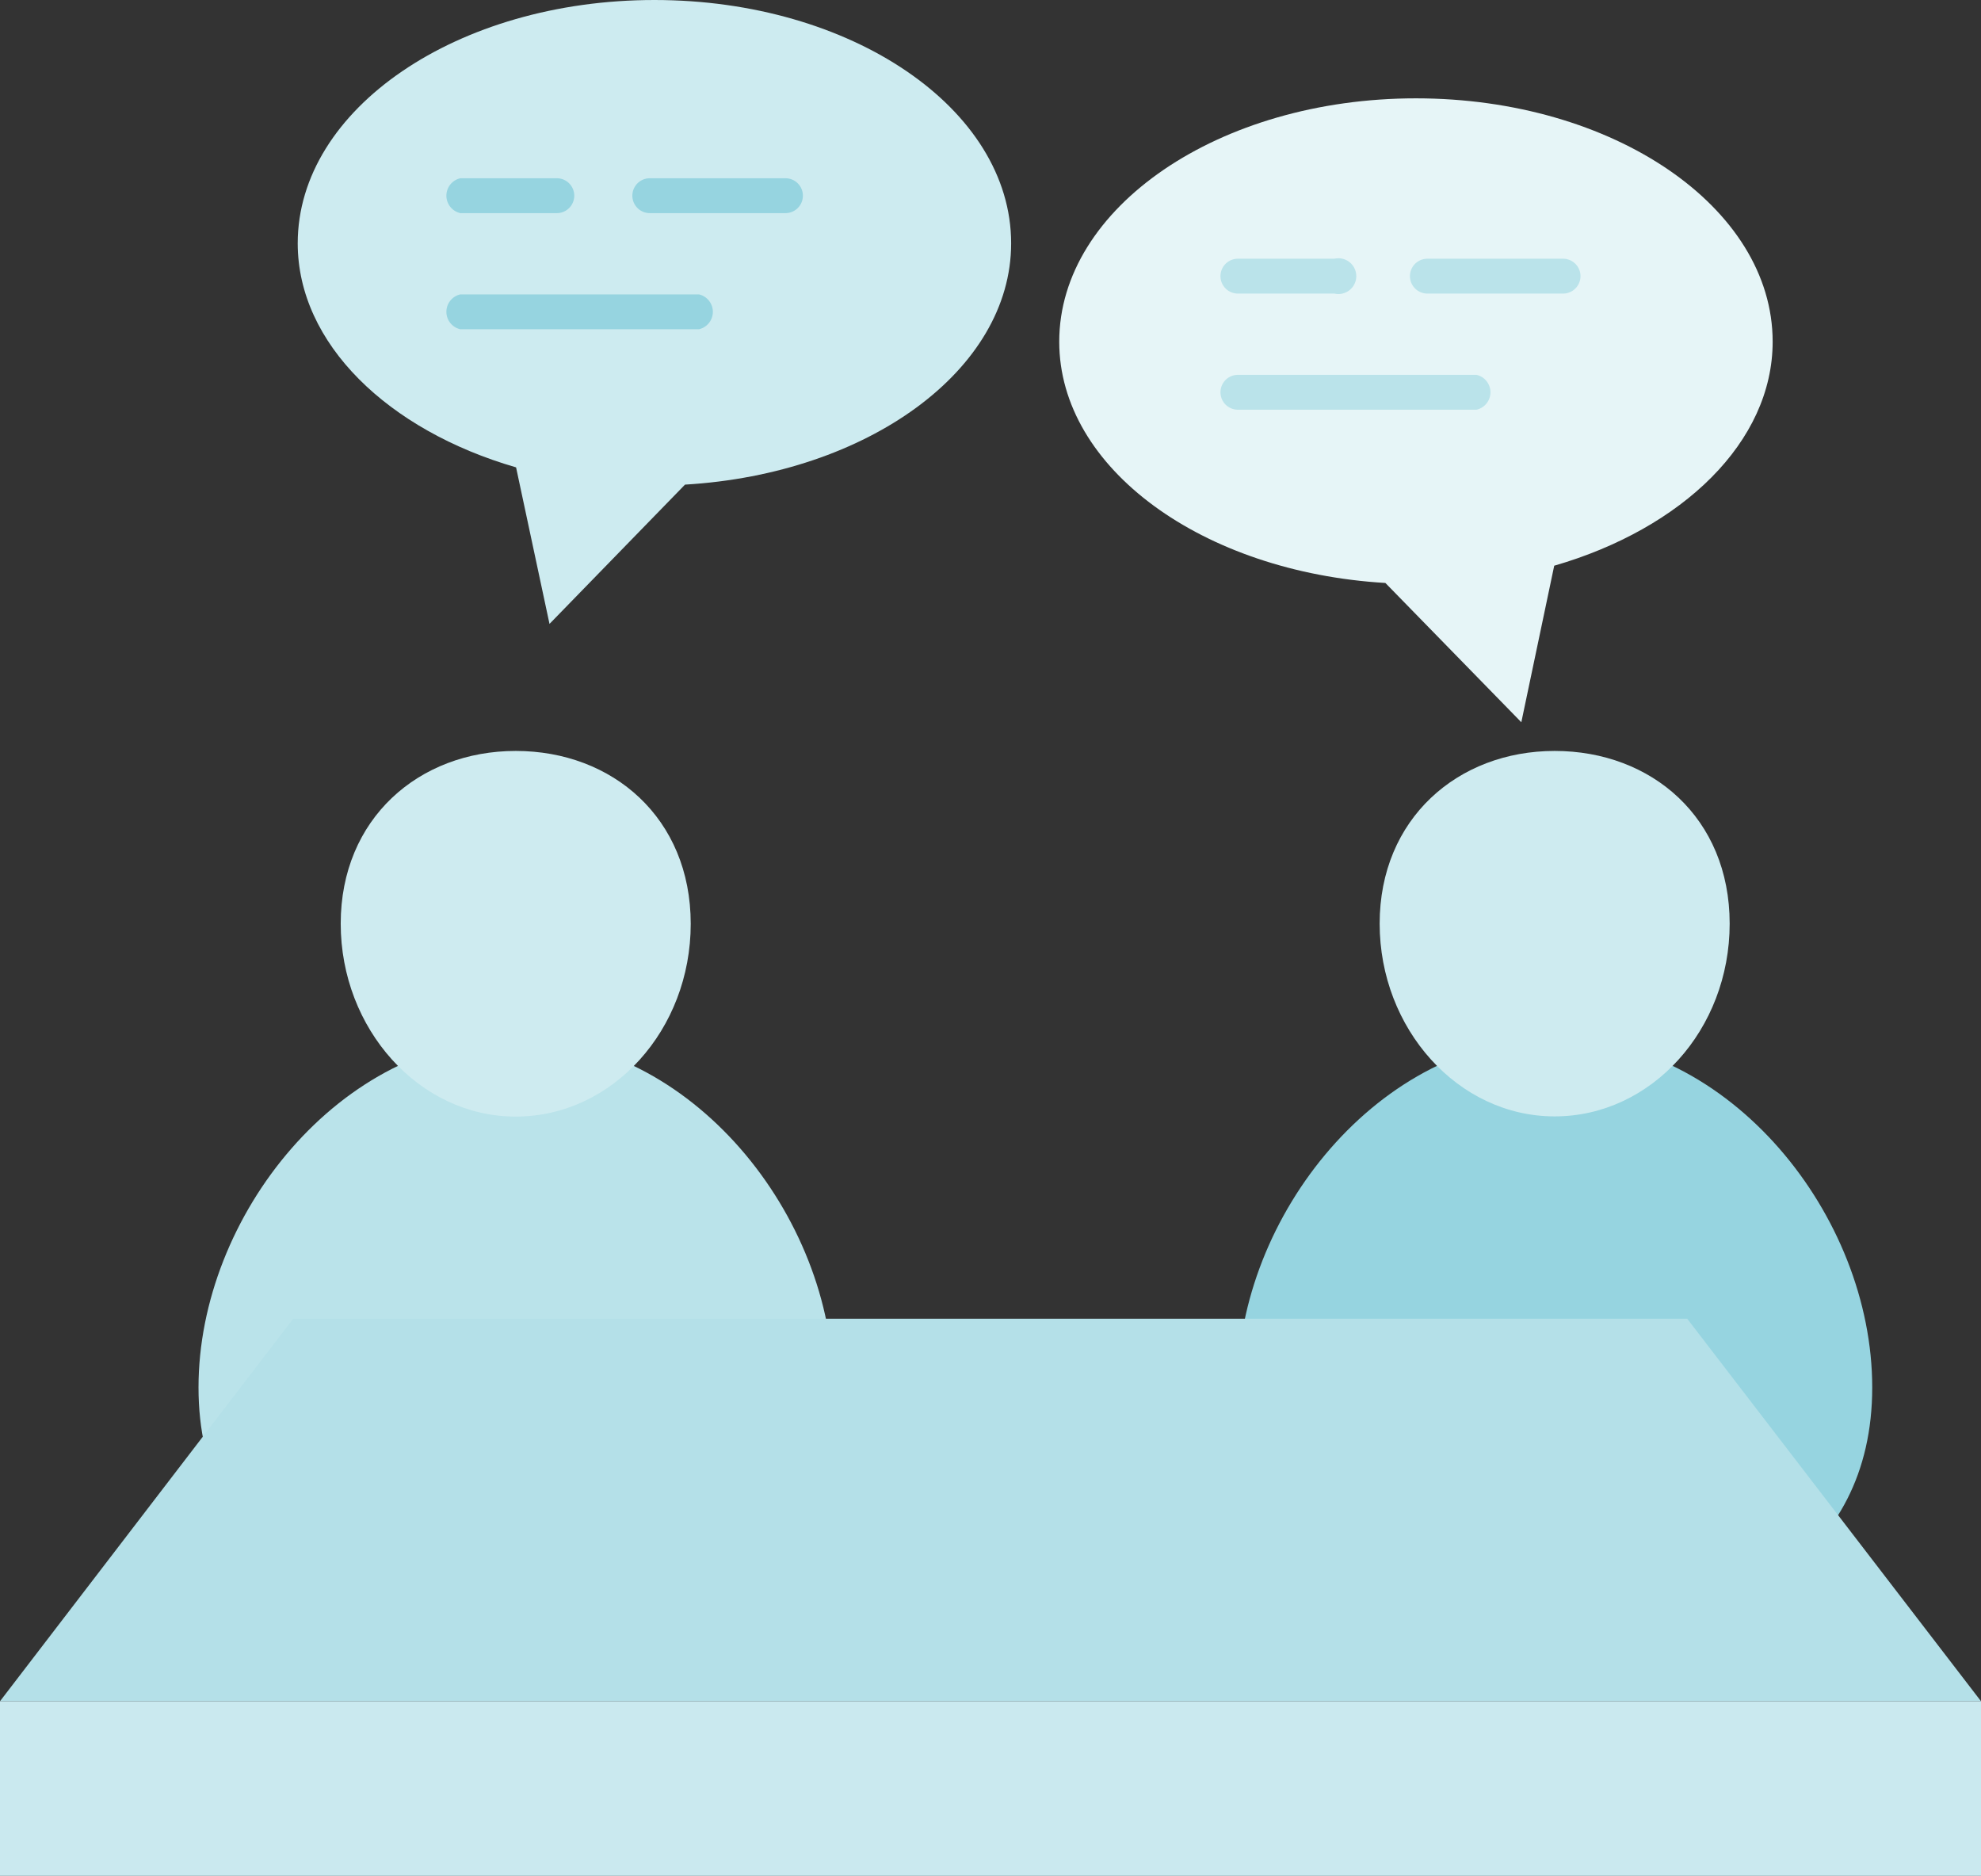
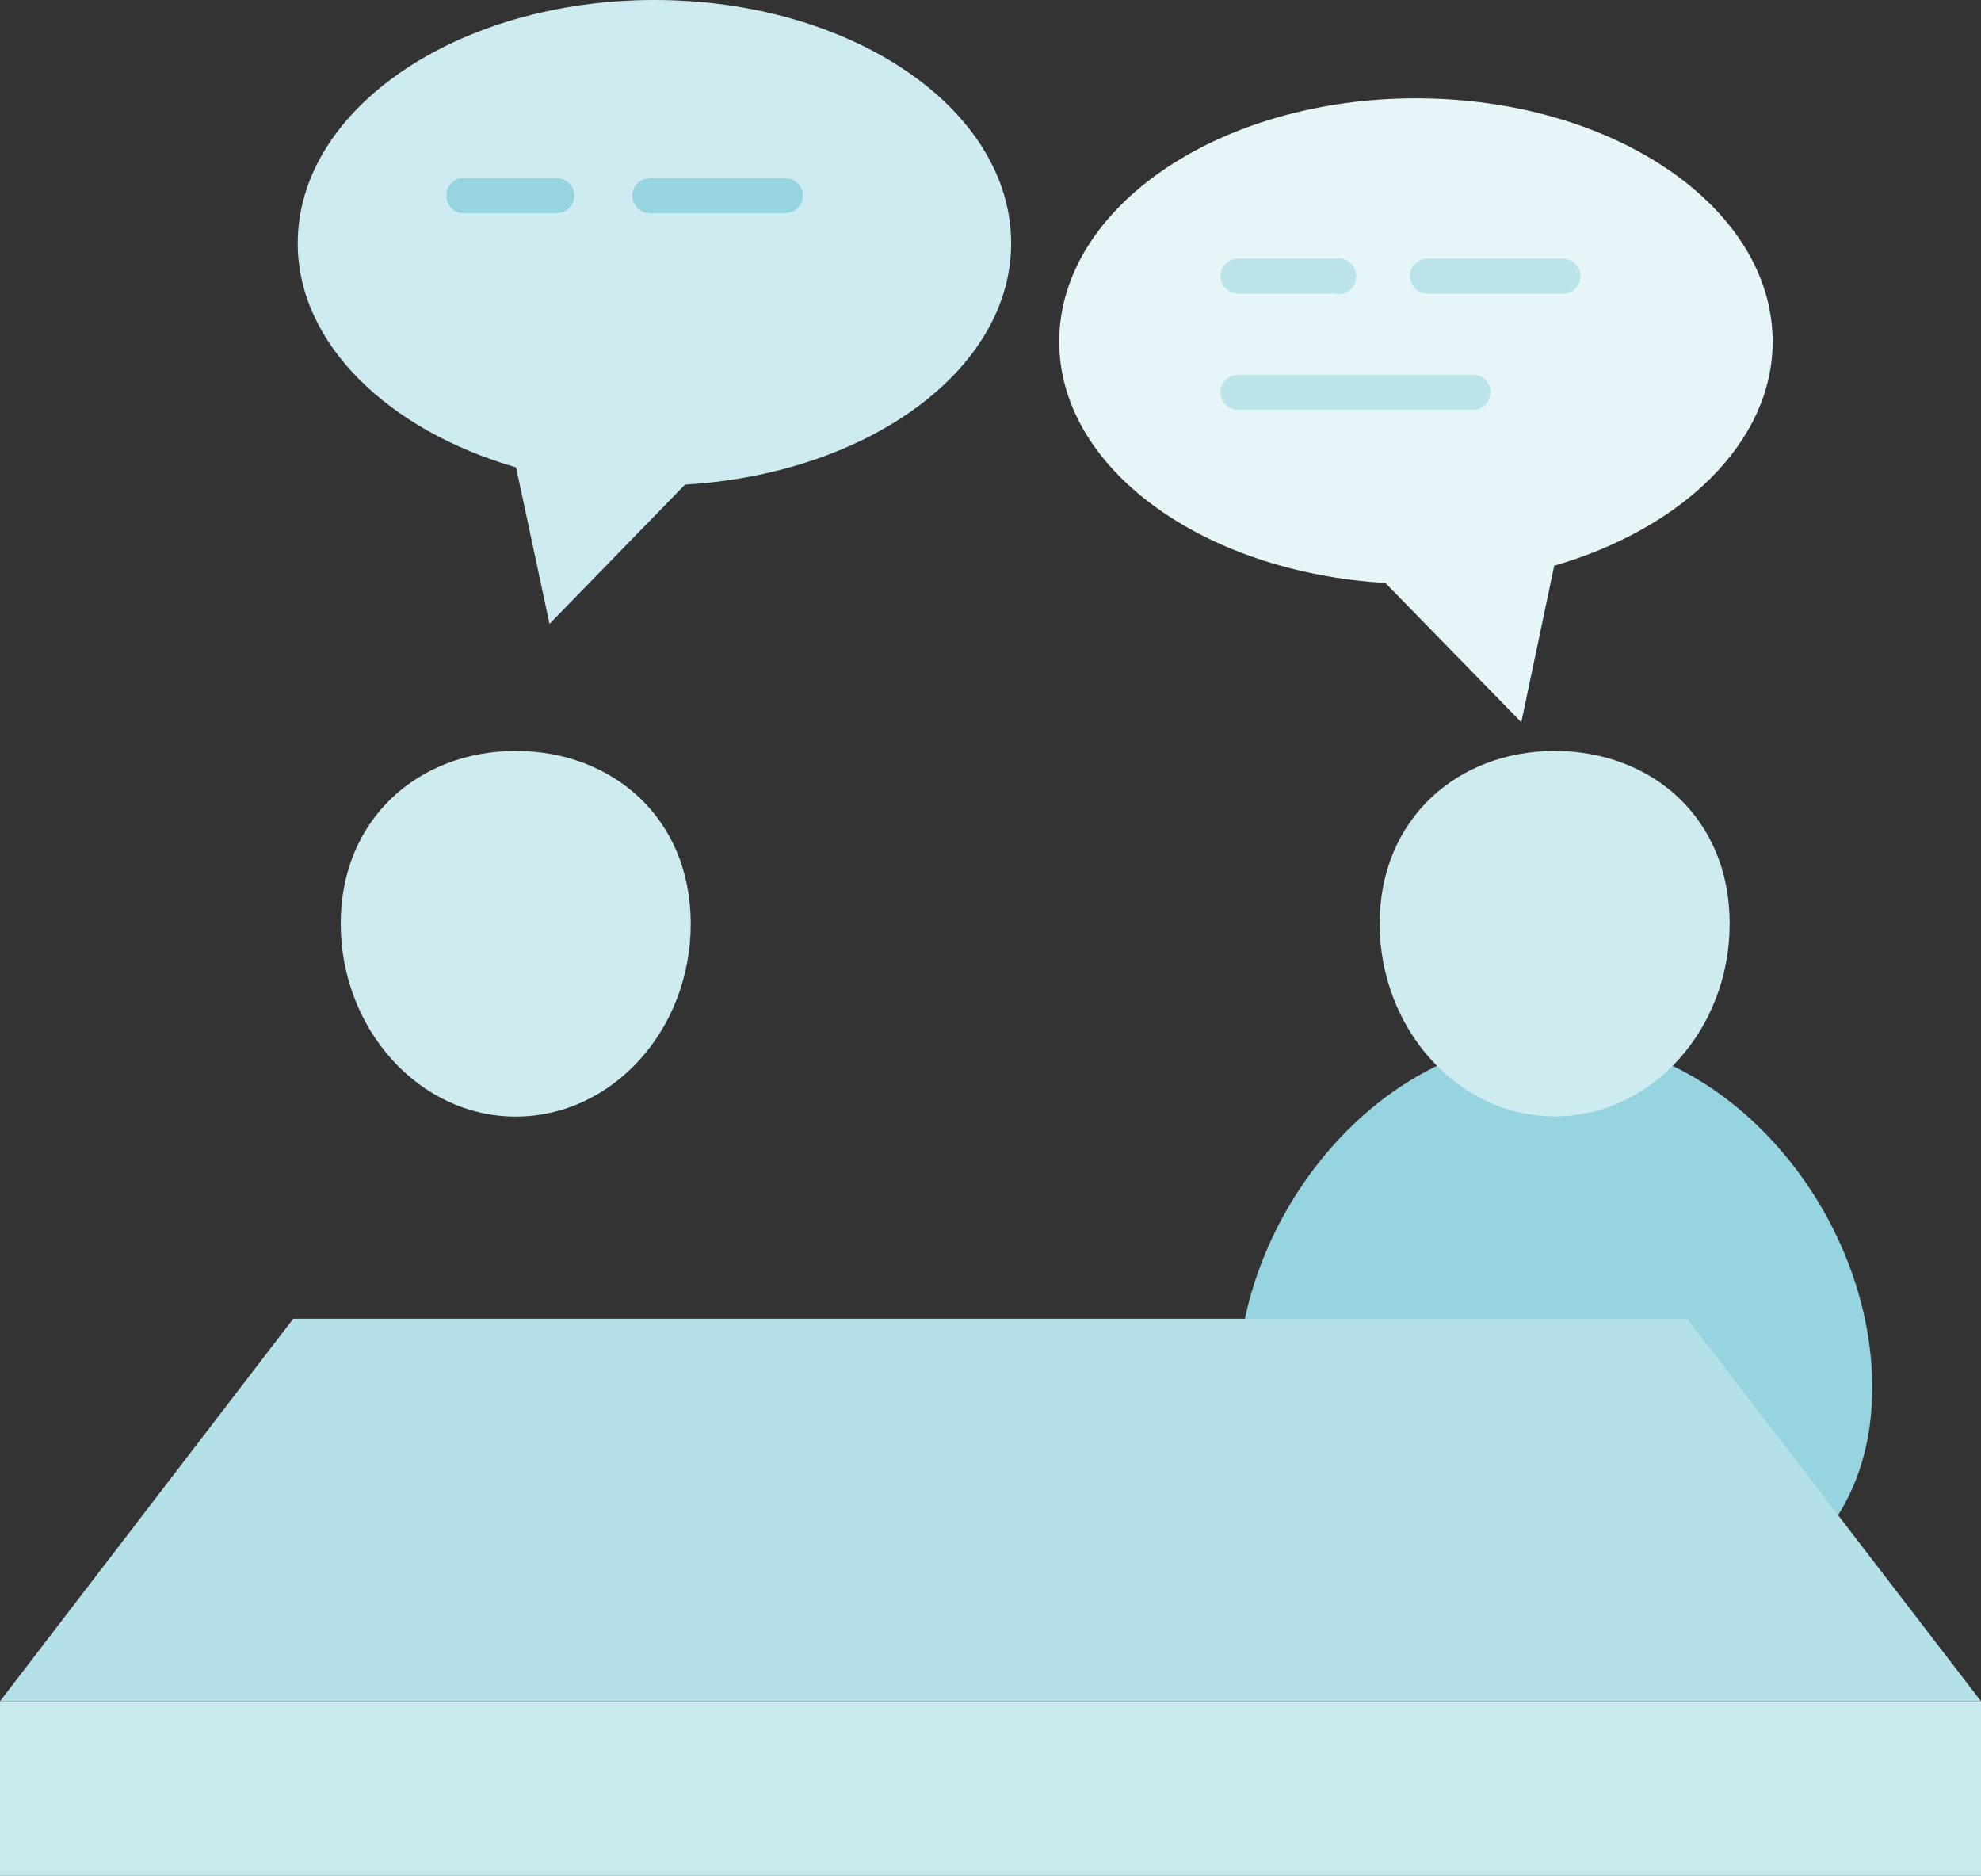
<svg xmlns="http://www.w3.org/2000/svg" viewBox="0 0 221.64 209.83">
  <rect x="0" y="0" width="221.64" height="209.83" fill="#333333" stroke="none" />
  <g id="Ebene_2" data-name="Ebene 2">
    <g id="Ebene_1-2" data-name="Ebene 1">
      <path d="M113.13,27.22C113.13,12.17,95.25,0,73.22,0S33.31,12.17,33.31,27.22c0,11.2,10.09,20.91,24.43,25.06l3.74,17.51L76.64,54.21C97.07,53,113.13,41.4,113.13,27.22Z" style="fill:#cdebf0" />
      <path d="M118.51,38.22c0-15,17.87-27.22,39.91-27.22s39.91,12.17,39.91,27.22c0,11.2-10.09,20.91-24.44,25.06l-3.68,17.51L155,65.21C134.57,64,118.51,52.4,118.51,38.22Z" style="fill:#e6f5f7" />
-       <path d="M57.7,116.14c-19.58,0-35.49,19.85-35.49,39.06s15.91,28.06,35.49,28.06,35.53-8.85,35.53-28.06S77.32,116.14,57.7,116.14Z" style="fill:#bae3ea" />
      <path d="M173.94,116.14c-19.58,0-35.48,19.85-35.48,39.06s15.9,28.06,35.48,28.06,35.53-8.85,35.53-28.06S193.57,116.14,173.94,116.14Z" style="fill:#96d4e0" />
      <path d="M57.7,84c-10.84,0-19.58,7.58-19.58,19.32S46.86,124.9,57.7,124.9s19.58-9.72,19.58-21.56S68.53,84,57.7,84Z" style="fill:#ceebf0" />
      <path d="M173.94,84c-10.83,0-19.58,7.58-19.58,19.32s8.75,21.56,19.58,21.56,19.58-9.72,19.58-21.56S184.78,84,173.94,84Z" style="fill:#ceebf0" />
      <polygon points="221.64 190.3 110.82 190.3 0 190.3 32.81 147.51 110.82 147.51 188.77 147.51 221.64 190.3" style="fill:#b4e0e8" />
      <rect y="190.3" width="221.64" height="19.53" style="fill:#cae9ef" />
      <path d="M159.7,32.84h15.18a1.95,1.95,0,1,0,0-3.9H159.7a1.95,1.95,0,1,0,0,3.9Z" style="fill:#bae3ea" />
      <path d="M138.5,32.84h10.8a2,2,0,1,0,0-3.9H138.5a1.95,1.95,0,1,0,0,3.9Z" style="fill:#bae3ea" />
      <path d="M138.5,45.83h26.7a2,2,0,0,0,0-3.9H138.5a1.95,1.95,0,0,0,0,3.9Z" style="fill:#bae3ea" />
      <path d="M72.7,23.84H87.88a1.95,1.95,0,1,0,0-3.9H72.7a1.95,1.95,0,0,0,0,3.9Z" style="fill:#96d4e0" />
      <path d="M51.5,23.84H62.3a1.95,1.95,0,1,0,0-3.9H51.5a2,2,0,0,0,0,3.9Z" style="fill:#96d4e0" />
-       <path d="M51.5,36.83H78.2a2,2,0,0,0,0-3.9H51.5a2,2,0,0,0,0,3.9Z" style="fill:#96d4e0" />
    </g>
  </g>
</svg>